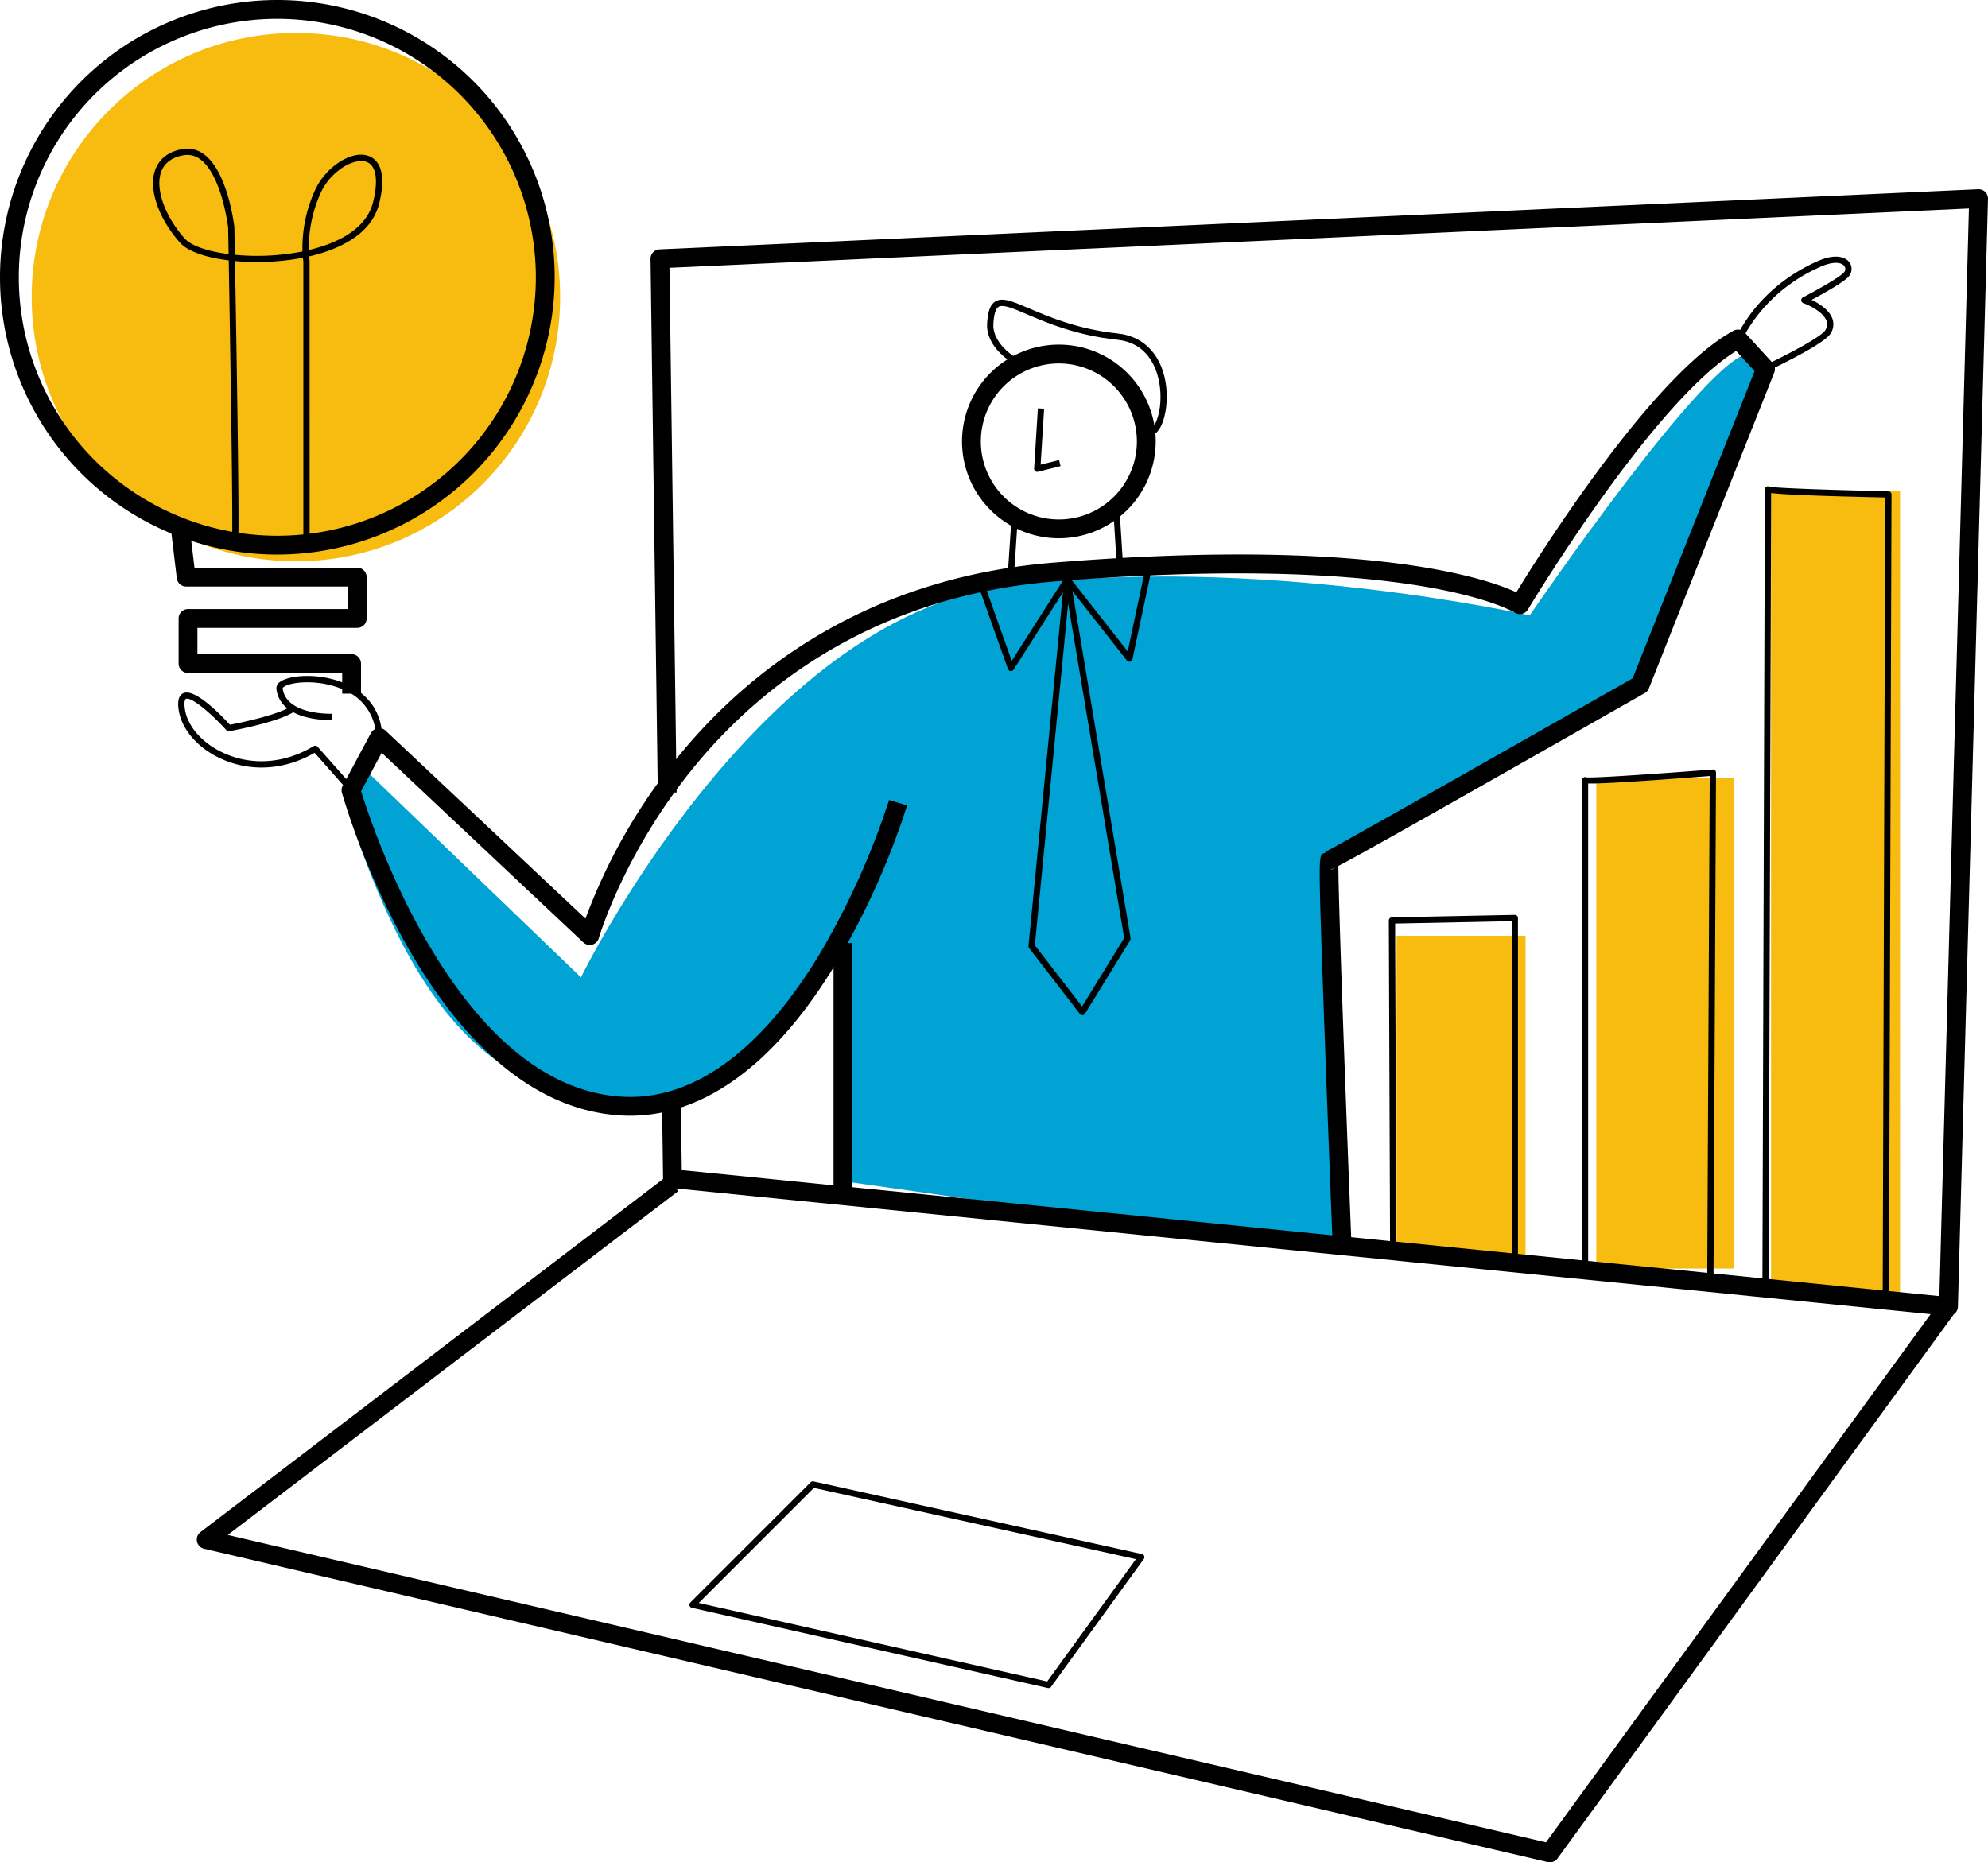
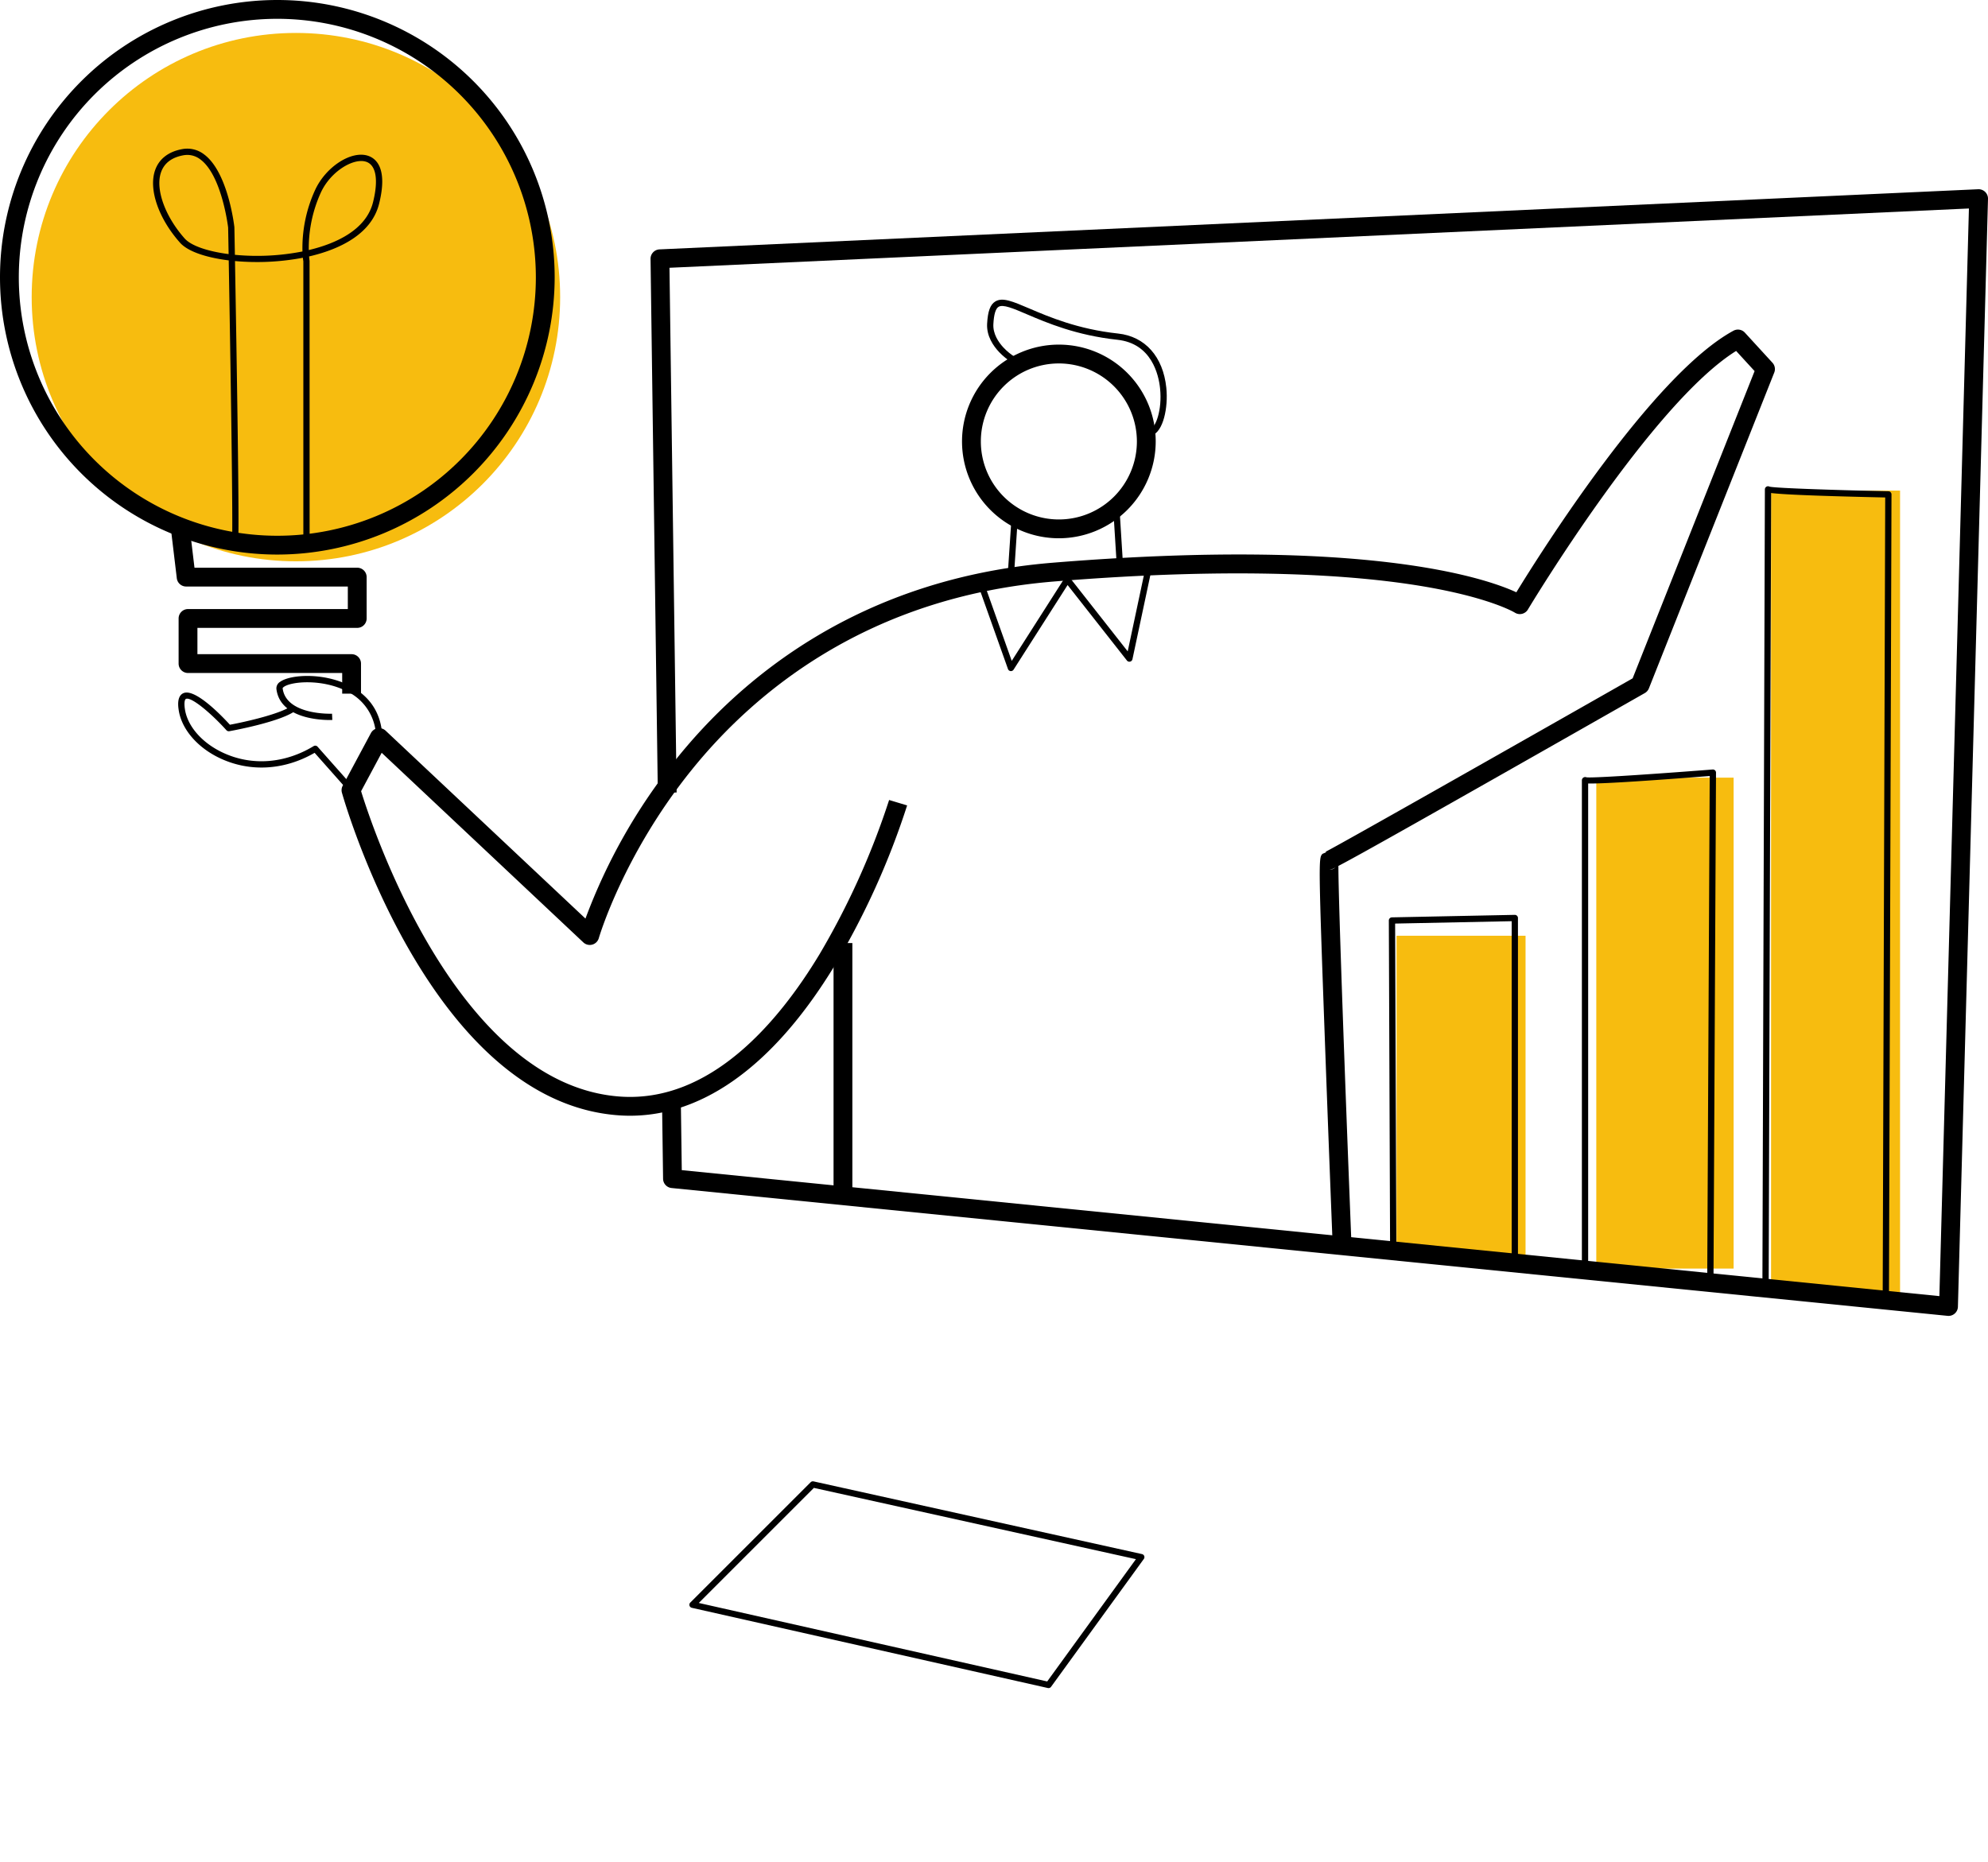
<svg xmlns="http://www.w3.org/2000/svg" id="Group_130" data-name="Group 130" width="700" height="655.865" viewBox="0 0 700 655.865">
  <rect id="Rectangle_16" data-name="Rectangle 16" width="45.422" height="112.821" transform="translate(491.744 329.551)" fill="#f7bc0f" />
  <rect id="Rectangle_17" data-name="Rectangle 17" width="48.352" height="172.895" transform="translate(562.075 273.873)" fill="#f7bc0f" />
  <rect id="Rectangle_18" data-name="Rectangle 18" width="45.422" height="284.251" transform="translate(623.613 172.773)" fill="#f7bc0f" />
-   <path id="Path_335" data-name="Path 335" d="M59.079,201.406l77.657,74.725S198.273,150.124,286.187,138.4,470.8,148.66,470.8,148.66s63-92.31,77.655-92.31l5.862,10.258L510.365,175.032,400.473,238.037l4.4,134.8L229.044,347.927V257.085s-33.7,68.865-70.331,64.469-71.8-8.792-102.564-99.636Z" transform="translate(67.828 68.071)" fill="#00a3d3" />
  <circle id="Ellipse_47" data-name="Ellipse 47" cx="93.041" cy="93.041" r="93.041" transform="translate(11.155 11.6)" fill="#f7bc0f" />
  <g id="Group_130-2" data-name="Group 130">
    <path id="Path_336" data-name="Path 336" d="M131.63,151.219" transform="translate(159.008 182.672)" fill="none" stroke="#000" stroke-linejoin="round" stroke-width="1" />
    <rect id="Rectangle_19" data-name="Rectangle 19" width="6.624" height="88.272" transform="translate(293.505 332.126)" />
    <path id="Path_337" data-name="Path 337" d="M403.368,372.911s-1.314-33.109-2.524-66.326c-2.473-67.827-2.36-67.944-.976-69.386l1.245-.53-.1-.241c3.078-1.415,65.913-37.048,108.055-61.031L552.015,67.185l-6.5-7.094c-29.733,18.514-72.873,90.318-73.317,91.06a3.306,3.306,0,0,1-4.628,1.089c-.071-.042-8.85-5.387-33.153-9.391-22.411-3.692-62.981-6.96-128.978-1.57-65.736,5.365-105.8,39.143-127.834,66.536-23.981,29.815-32.473,58.781-32.555,59.071a3.312,3.312,0,0,1-5.454,1.5l-71-66.774-7.247,13.524c3.654,11.9,33.672,103.608,91.336,107.558,31.625,2.142,55.571-26.081,70.093-50.157a271.352,271.352,0,0,0,24.491-54.3l6.341,1.91a273.2,273.2,0,0,1-25.16,55.814c-22.2,36.792-48.565,55.209-76.218,53.341-66.006-4.52-96.372-109.17-97.633-113.623a3.3,3.3,0,0,1,.267-2.464l9.932-18.536a3.31,3.31,0,0,1,5.189-.85L140.35,260a201.006,201.006,0,0,1,31.921-56.129c22.857-28.5,64.42-63.632,132.625-69.2,110.411-9.011,152.4,5.414,163.228,10.415,8.558-13.977,48.046-76.7,76.445-92.118a3.312,3.312,0,0,1,4.021.673L558.3,64.237a3.311,3.311,0,0,1,.638,3.46L514.8,178.923a3.328,3.328,0,0,1-1.44,1.656C434.481,225.467,412.2,237.973,405.47,241.455c-.046,11.61,2.608,83.146,4.518,131.192Zm1.066-130.927a6,6,0,0,1-2.067.817A3.239,3.239,0,0,0,404.435,241.983Z" transform="translate(65.8 63.506)" />
-     <path id="Path_338" data-name="Path 338" d="M287.206,81.535l-.936-2c7.788-3.634,20.649-10.316,22.009-12.775a3.778,3.778,0,0,0,.333-3.325c-1.166-3.08-6.258-5.471-8.121-6.134a1.1,1.1,0,0,1-.137-2.02c3.266-1.691,12.2-6.538,14.29-8.629a1.8,1.8,0,0,0,.342-2.343c-.855-1.248-3.555-1.95-8.388.163C286.06,53.458,279,70.195,278.93,70.363l-2.042-.839c.294-.72,7.476-17.735,28.825-27.074,6.061-2.652,9.709-1.42,11.1.614a4.019,4.019,0,0,1-.605,5.149c-2.082,2.087-9.216,6.032-12.784,7.944,2.4,1.164,6.072,3.378,7.253,6.492a5.939,5.939,0,0,1-.464,5.182C308.1,71.639,290.677,79.914,287.206,81.535Z" transform="translate(334.479 49.448)" />
    <path id="Path_339" data-name="Path 339" d="M79.169,129.531a18.029,18.029,0,0,0-10.484-16.419c-8.589-4.3-19.245-3.383-21.952-1.466-.344.243-.461.439-.453.5,1.195,9.558,17.238,8.984,17.392,8.964l.1,2.206c-.735.04-18.234.68-19.68-10.894a2.71,2.71,0,0,1,1.369-2.586c3.568-2.522,15.047-3.3,24.215,1.3,5.182,2.594,11.42,7.883,11.7,18.333Z" transform="translate(53.24 130.242)" />
    <path id="Path_340" data-name="Path 340" d="M89.536,146.456,76.458,131.691c-10.713,6.176-22.824,6.871-33.369,1.881-7.986-3.78-13.546-10.309-14.507-17.044-.168-1.172-.678-4.745,1.618-5.822,4-1.868,13.113,7.472,16.43,11.093,5.493-1.022,18.569-3.943,22.049-6.926l1.435,1.678c-4.8,4.12-22.926,7.392-23.694,7.531a1.118,1.118,0,0,1-1.013-.347c-5.429-6.012-12.444-11.9-14.27-11.029-.375.177-.7,1.2-.369,3.511.859,6.008,5.939,11.892,13.266,15.359,10.126,4.787,21.817,3.972,32.073-2.243a1.1,1.1,0,0,1,1.4.212l13.683,15.449Z" transform="translate(34.324 133.438)" />
    <path id="Path_341" data-name="Path 341" d="M97.653,195.306a97.653,97.653,0,1,1,97.653-97.653A97.763,97.763,0,0,1,97.653,195.306Zm0-188.682a91.029,91.029,0,1,0,91.029,91.029A91.131,91.131,0,0,0,97.653,6.624Z" />
    <path id="Path_342" data-name="Path 342" d="M94.141,142.371H87.517v-7.282H33.231a3.313,3.313,0,0,1-3.312-3.312V115.886a3.313,3.313,0,0,1,3.312-3.312H89.5v-7.94H32.571a3.312,3.312,0,0,1-3.29-2.917L27.3,85.166l6.575-.79L35.508,98.01H92.816a3.313,3.313,0,0,1,3.312,3.312v14.564a3.312,3.312,0,0,1-3.312,3.312H36.543v9.267H90.829a3.312,3.312,0,0,1,3.312,3.312Z" transform="translate(32.973 101.926)" />
    <path id="Path_343" data-name="Path 343" d="M54.339,162.3l-2.14-.537,1.069.267-1.077-.234c.446-2.658-.534-64.222-1.142-98.737-7.909-.974-14.389-3.122-17.143-6.222-7.554-8.5-11.1-18.728-8.808-25.449,1.353-3.979,4.615-6.567,9.426-7.485a9.675,9.675,0,0,1,7.823,1.808c8.395,6.182,10.6,24.842,10.693,25.635.033,1.621.095,5.056.179,9.753a82.71,82.71,0,0,0,23.793-1.181,49,49,0,0,1,4.378-21.479C85.136,30.12,94.275,24.2,100.2,26.256c2.753.954,6.909,4.418,3.793,16.871-2.749,11-14.44,16.041-23.765,18.331-.294.071-.59.141-.885.21.077.96.168,1.5.172,1.526l.018,98.834H77.324V63.383c-.013-.053-.091-.488-.166-1.25a86.66,86.66,0,0,1-23.9,1.161C53.773,92.315,54.9,160.038,54.339,162.3ZM36.5,25.918a8.294,8.294,0,0,0-1.557.152c-4.045.771-6.653,2.8-7.752,6.026C25.18,38,28.622,47.567,35.555,55.368c2.259,2.539,8.072,4.524,15.456,5.478-.062-3.464-.119-6.617-.17-9.357-.013-.082-2.184-18.395-9.8-24A7.489,7.489,0,0,0,36.5,25.918Zm61.21,2.148c-4.531,0-11.254,4.509-14.3,11.276a47.286,47.286,0,0,0-4.173,20.084c.157-.038.314-.075.47-.115,8.733-2.144,19.664-6.785,22.148-16.719,1.965-7.852,1.1-13.047-2.374-14.25A5.406,5.406,0,0,0,97.706,28.066Z" transform="translate(29.488 28.642)" />
    <path id="Path_344" data-name="Path 344" d="M187.513,123.164a34.1,34.1,0,1,1,34.1-34.1A34.135,34.135,0,0,1,187.513,123.164Zm0-61.57a27.473,27.473,0,1,0,27.474,27.474A27.5,27.5,0,0,0,187.513,61.594Z" transform="translate(185.327 66.403)" />
    <path id="Path_345" data-name="Path 345" d="M215.486,95.569l-.678-2.1c1.928-.62,4.314-6.695,3.517-14.434-.486-4.714-2.917-15.82-15.019-17.116C188.8,60.36,178.367,55.9,171.465,52.953c-4.9-2.1-8.443-3.608-10.024-2.63-1.031.643-1.625,2.634-1.813,6.087-.183,3.436,1.8,6.339,3.484,8.17,2.707,2.928,5.944,4.551,6.673,4.571l0,2.208c-1.554,0-5.271-2.091-8.112-5.087-2.064-2.179-4.476-5.679-4.246-9.98.236-4.4,1.089-6.748,2.851-7.843,2.552-1.588,6.129-.062,12.06,2.473,6.779,2.9,17.026,7.28,31.21,8.8,9.505,1.018,15.851,8.154,16.977,19.086C221.251,85.883,219.4,94.306,215.486,95.569Z" transform="translate(190.149 57.743)" />
-     <path id="Path_346" data-name="Path 346" d="M166.015,87.494a1.1,1.1,0,0,1-1.1-1.175l1.325-21.186,2.2.139-1.23,19.68,6.483-1.621.534,2.142-7.947,1.987A1.107,1.107,0,0,1,166.015,87.494Z" transform="translate(199.212 78.682)" />
    <rect id="Rectangle_20" data-name="Rectangle 20" width="19.905" height="2.209" transform="translate(354.859 202.072) rotate(-86.193)" />
    <rect id="Rectangle_21" data-name="Rectangle 21" width="2.208" height="21.226" transform="translate(391.932 178.381) rotate(-3.576)" />
    <path id="Path_347" data-name="Path 347" d="M167.579,126.606a1.24,1.24,0,0,1-.126-.007,1.1,1.1,0,0,1-.914-.726L155.945,96.081l2.08-.74,9.839,27.664,18.644-29.212a1.1,1.1,0,0,1,.879-.508,1.117,1.117,0,0,1,.923.42L208.7,119.658l6.127-28.81,2.162.459-6.62,31.115a1.105,1.105,0,0,1-1.95.453L187.533,96.293l-19.022,29.8A1.108,1.108,0,0,1,167.579,126.606Z" transform="translate(188.381 109.744)" />
-     <path id="Path_348" data-name="Path 348" d="M182.99,246.429a1.1,1.1,0,0,1-.872-.428l-17.876-23.173a1.111,1.111,0,0,1-.225-.784L176.6,92.949a1.1,1.1,0,0,1,2.188-.075l21.186,126.447a1.1,1.1,0,0,1-.15.76L183.931,245.9a1.1,1.1,0,0,1-.881.523Zm-16.734-24.6,16.635,21.559,14.831-24.107L177.984,101.465Z" transform="translate(198.125 111.076)" />
    <path id="Path_349" data-name="Path 349" d="M560.775,426.972c-.108,0-.219-.007-.329-.018L111.139,381.934a3.309,3.309,0,0,1-2.981-3.248l-.373-27.373,6.624-.091.331,24.416,442.82,44.37,10.4-383.043L110.41,57.844l2.519,184.787-6.624.091-2.561-188a3.312,3.312,0,0,1,3.16-3.354L571.217,30.187a3.31,3.31,0,0,1,3.46,3.4L564.085,423.751a3.307,3.307,0,0,1-3.31,3.222Z" transform="translate(125.322 36.461)" />
-     <path id="Path_350" data-name="Path 350" d="M507.834,429.238a3.365,3.365,0,0,1-.753-.086L33.943,318.812a3.311,3.311,0,0,1-1.256-5.858L196.873,187.606l4.019,5.266L42.289,313.956,506.447,422.2,644.625,232.426l5.357,3.9-139.47,191.55A3.313,3.313,0,0,1,507.834,429.238Z" transform="translate(37.91 226.627)" />
    <path id="Path_351" data-name="Path 351" d="M236.391,309.1a1.027,1.027,0,0,1-.243-.029L110.8,280.824a1.1,1.1,0,0,1-.539-1.857L152.635,236.6a1.1,1.1,0,0,1,1.02-.3L269.29,261.9a1.1,1.1,0,0,1,.654,1.727l-32.661,45.019A1.1,1.1,0,0,1,236.391,309.1ZM113.245,279.113l122.681,27.644,31.243-43.067-113.4-25.1Z" transform="translate(132.808 285.416)" />
    <path id="Path_352" data-name="Path 352" d="M266.943,266.194h-2.208V148.154l-41.042.837.439,114.992-2.208.009-.444-116.081a1.106,1.106,0,0,1,1.084-1.108l43.255-.881a1.141,1.141,0,0,1,.793.314,1.1,1.1,0,0,1,.331.79Z" transform="translate(267.547 176.273)" />
    <path id="Path_353" data-name="Path 353" d="M298.609,302.155l-2.208-.013.874-177.11c-29.744,2.321-39.488,2.714-42.8,2.628V299.5h-2.208V126.456a1.169,1.169,0,0,1,1.638-.956c2.972.307,28.567-1.519,44.4-2.762a1.134,1.134,0,0,1,.839.291,1.1,1.1,0,0,1,.351.815Z" transform="translate(304.735 148.263)" />
    <path id="Path_354" data-name="Path 354" d="M325.626,361.136l-2.208-.009L324.3,81.509c-27.547-.6-36.882-1.153-40.163-1.57l-.877,281.2-2.208-.009.881-282.469a1.106,1.106,0,0,1,.684-1.018,1.118,1.118,0,0,1,.943.049c2.261.59,26.792,1.314,41.87,1.634a1.105,1.105,0,0,1,1.082,1.108Z" transform="translate(339.506 93.691)" />
  </g>
</svg>